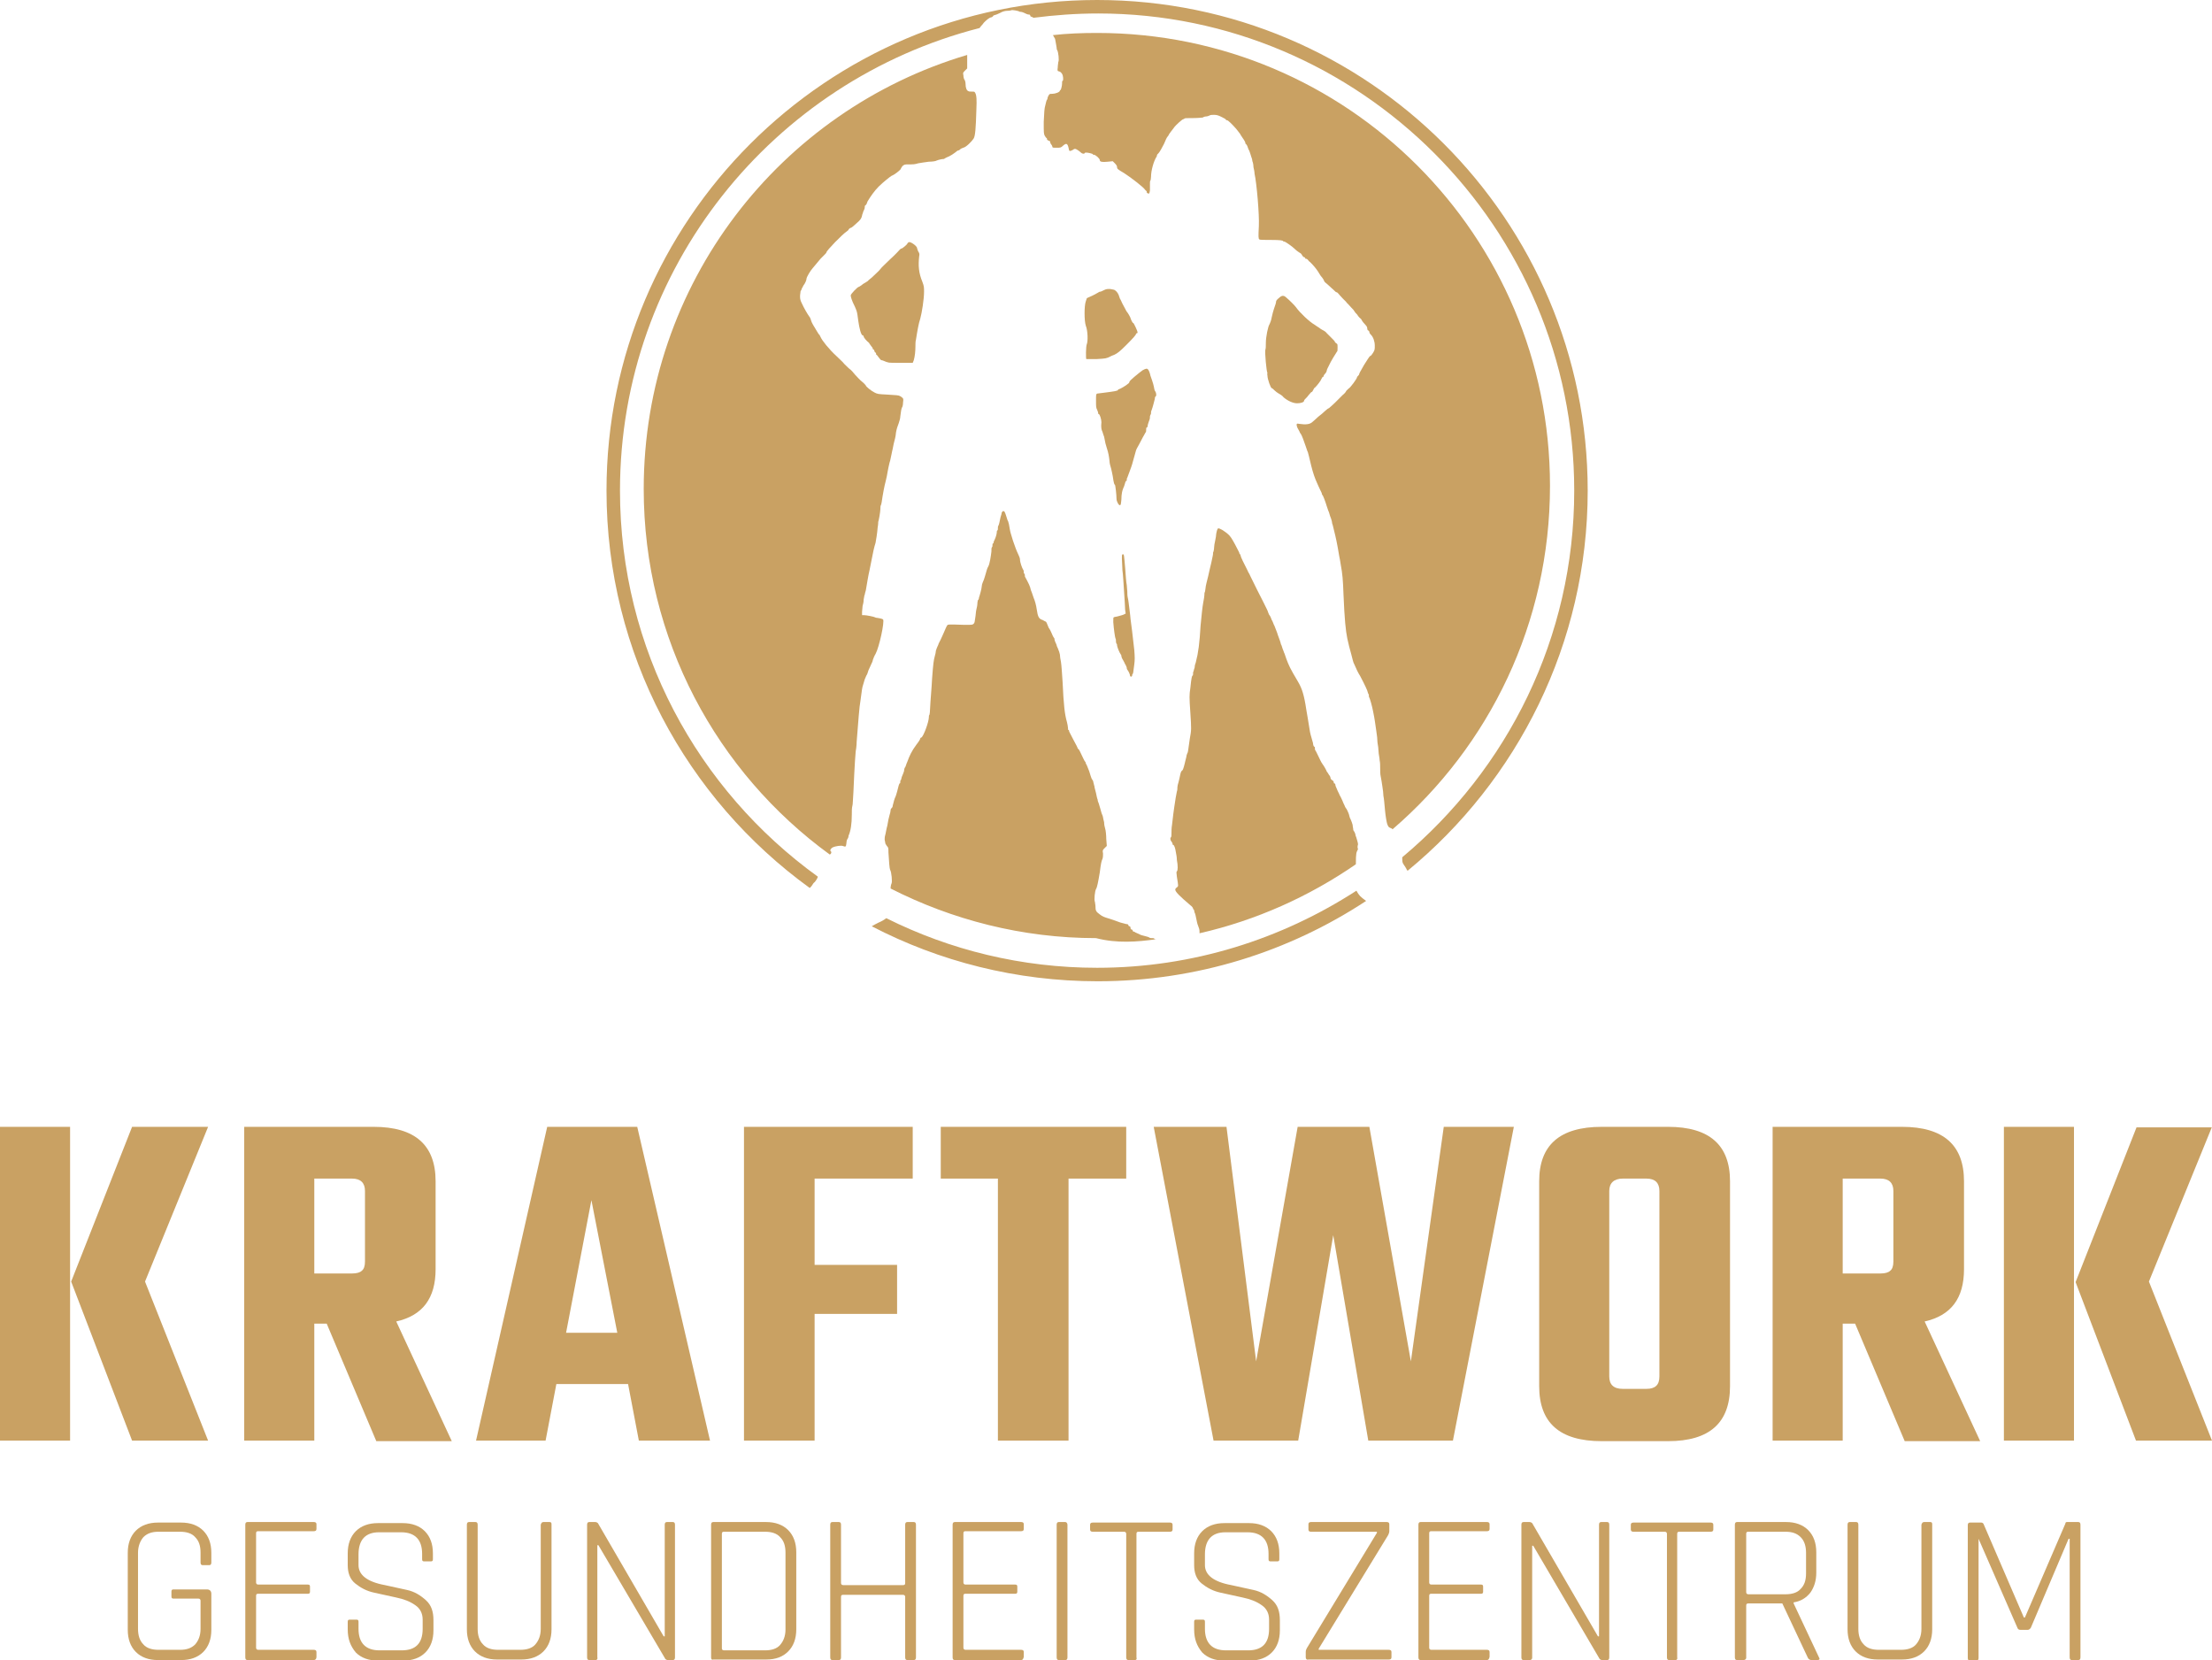
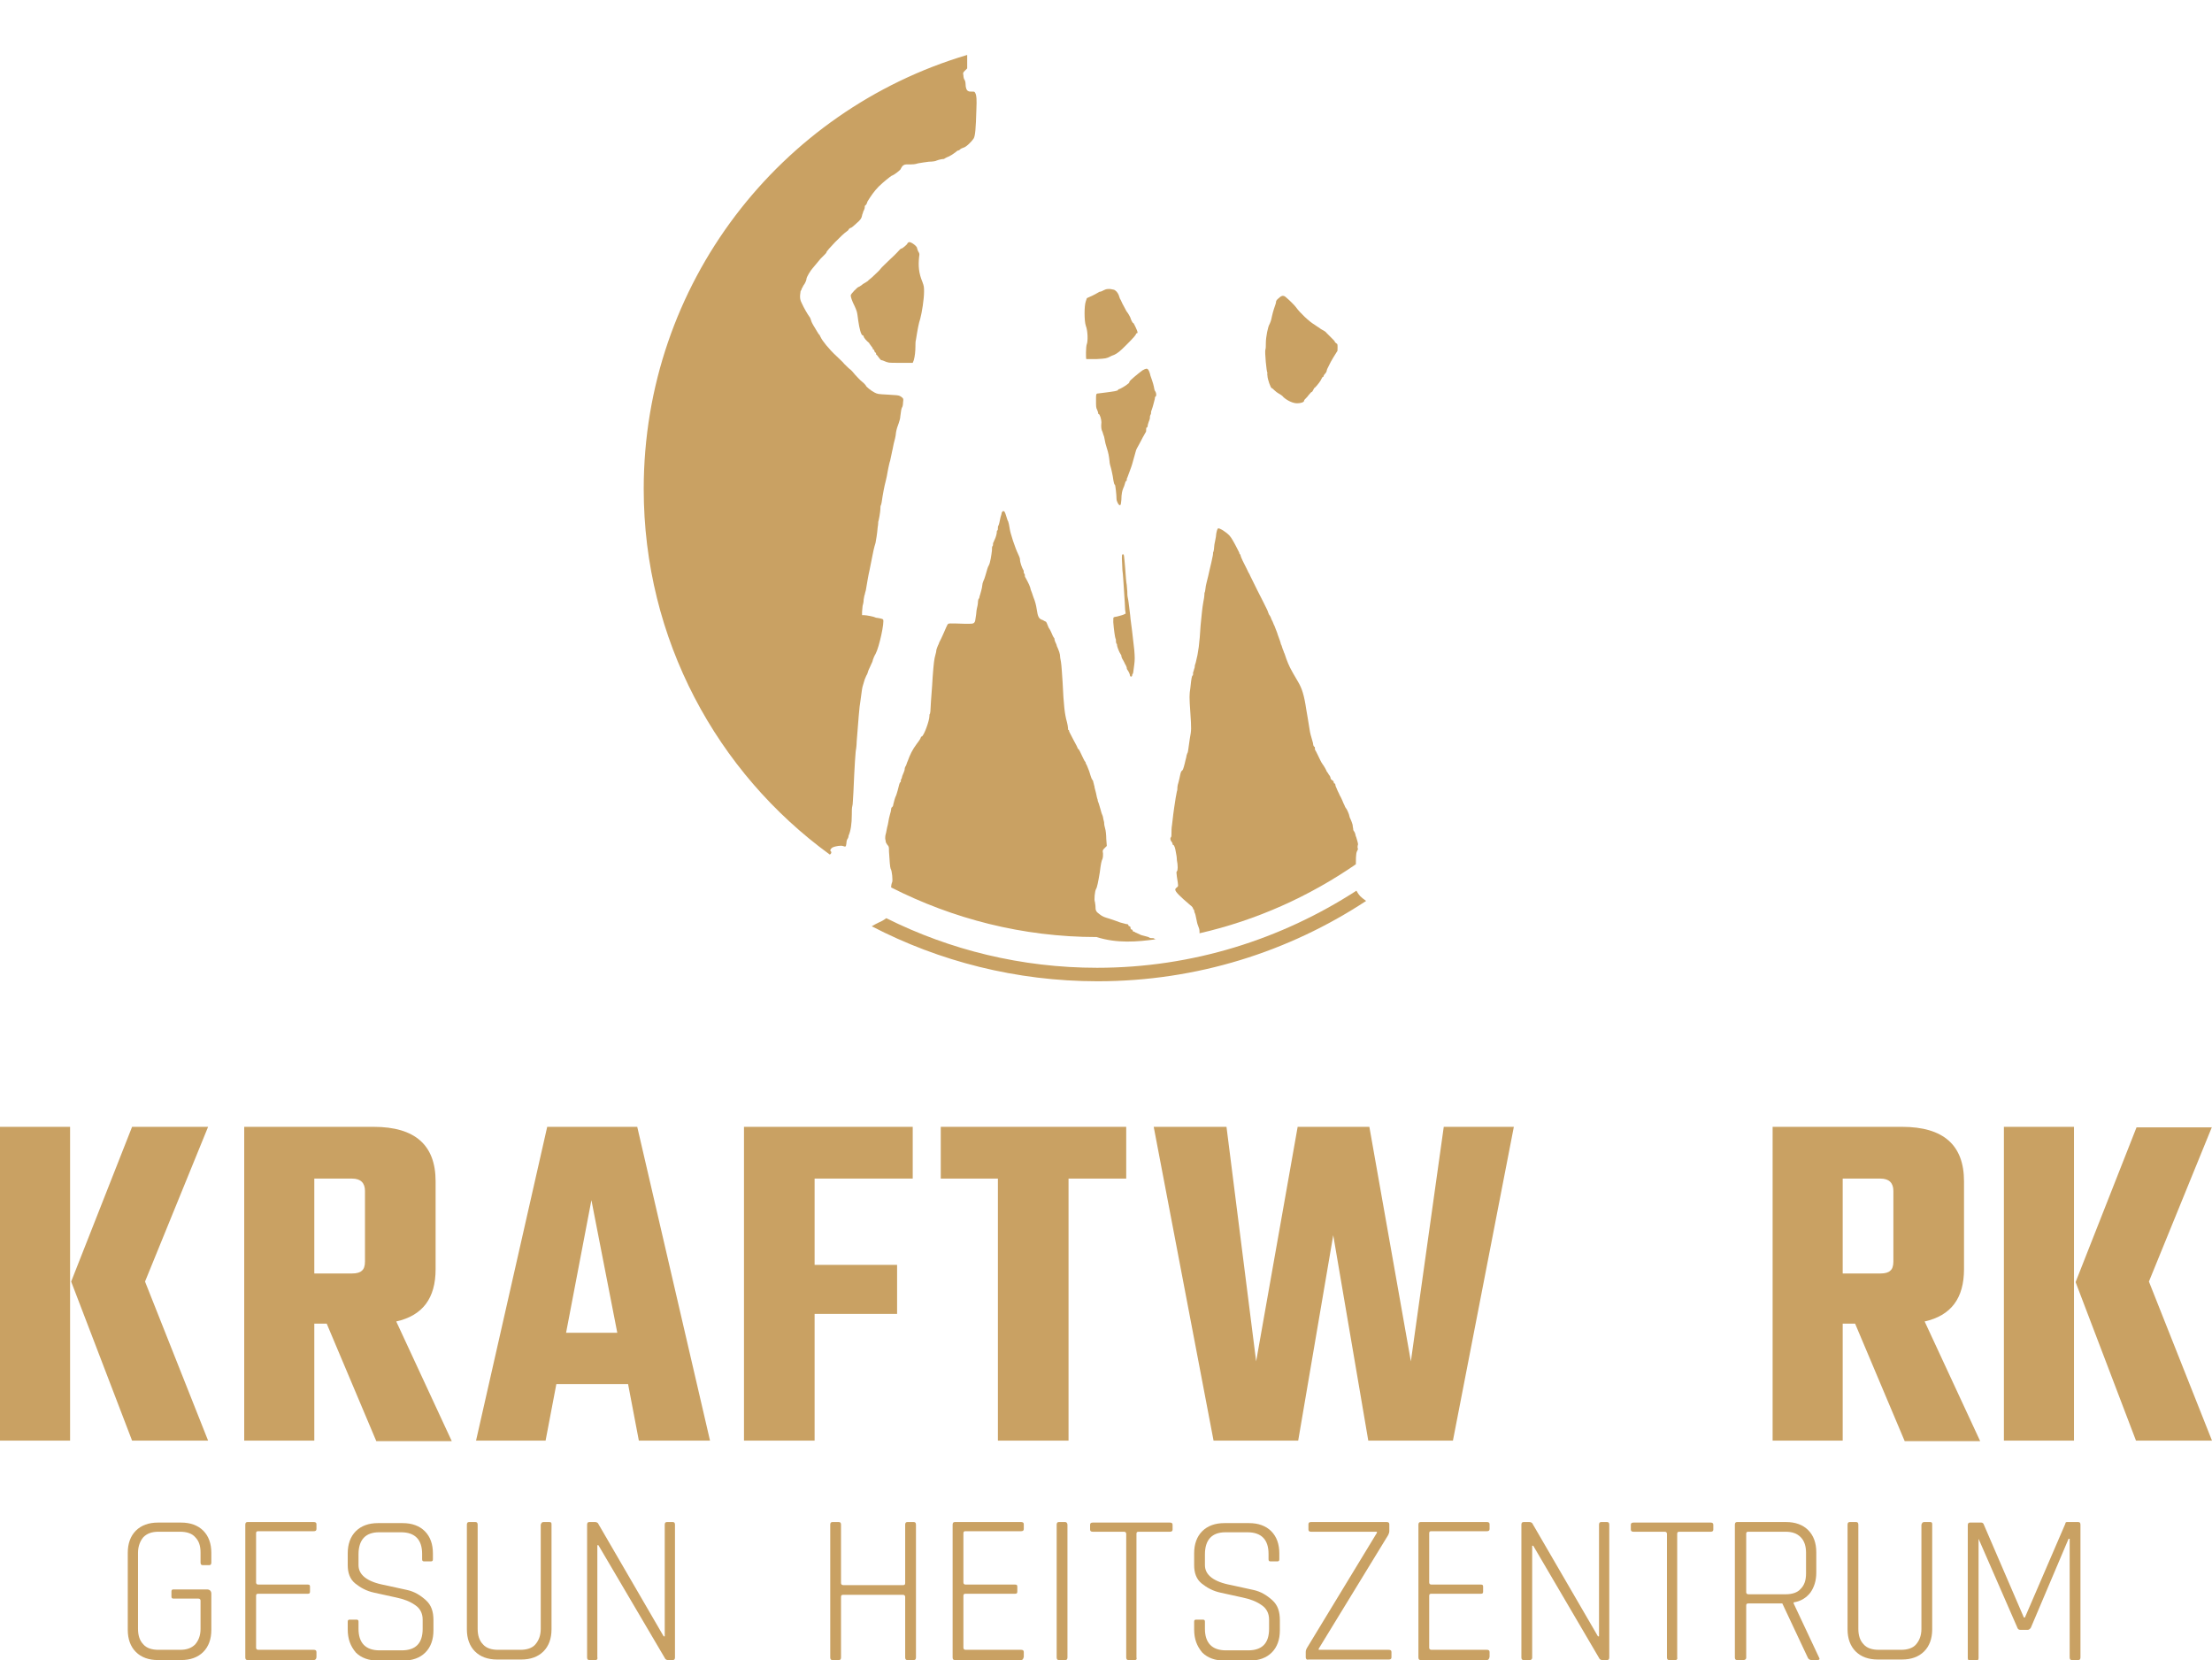
<svg xmlns="http://www.w3.org/2000/svg" version="1.1" id="Ebene_1" x="0px" y="0px" width="410.3px" height="307.9px" viewBox="0 0 410.3 307.9" style="enable-background:new 0 0 410.3 307.9;" xml:space="preserve">
  <style type="text/css">
	.st0{fill:#C9A163;}
</style>
  <g>
    <path class="st0" d="M0,267.2V209h13v58.2H0z M38.6,209l-11.7,28.7l11.7,29.5H24.5l-11.3-29.5L24.5,209H38.6z" />
    <path class="st0" d="M58.3,245.4v21.8h-13V209h24c7.7,0,11.5,3.4,11.5,10.1v16.3c0,5.4-2.4,8.6-7.3,9.7l10.3,22.2h-14l-9.2-21.8   H58.3z M58.3,218.6v17.6h7c0.9,0,1.5-0.2,1.8-0.5c0.4-0.3,0.6-0.9,0.6-1.7v-13.1c0-1.5-0.8-2.3-2.4-2.3H58.3z" />
    <path class="st0" d="M118.5,267.2l-2-10.5h-13.3l-2,10.5H88.3l13.2-58.2h16.7l13.5,58.2H118.5z M105,247.2h9.5l-4.8-24.6L105,247.2   z" />
    <path class="st0" d="M169.3,218.6h-18.2v16h15.3v9.1h-15.3v23.5H138V209h31.3V218.6z" />
    <path class="st0" d="M208.9,209v9.6h-10.7v48.6h-13.1v-48.6h-10.6V209H208.9z" />
    <path class="st0" d="M267.8,209h13l-11.3,58.2h-15.7l-6.5-38.1l-6.5,38.1h-15.7L214,209h13.5l5.5,43.5l7.7-43.5H254l7.7,43.5   L267.8,209z" />
-     <path class="st0" d="M297.1,209h12.3c7.7,0,11.5,3.4,11.5,10.1v38c0,6.8-3.8,10.2-11.5,10.2h-12.3c-7.8,0-11.6-3.4-11.6-10.2v-38   C285.5,212.4,289.3,209,297.1,209z M307.8,255.3v-34.4c0-1.5-0.8-2.3-2.4-2.3H301c-1.6,0-2.5,0.8-2.5,2.3v34.4   c0,1.5,0.8,2.3,2.5,2.3h4.4C307,257.6,307.8,256.9,307.8,255.3z" />
    <path class="st0" d="M341.8,245.4v21.8h-13V209h24c7.7,0,11.5,3.4,11.5,10.1v16.3c0,5.4-2.4,8.6-7.3,9.7l10.3,22.2h-14l-9.2-21.8   H341.8z M341.8,218.6v17.6h7c0.9,0,1.5-0.2,1.8-0.5c0.4-0.3,0.6-0.9,0.6-1.7v-13.1c0-1.5-0.8-2.3-2.4-2.3H341.8z" />
    <path class="st0" d="M371.7,267.2V209h13v58.2H371.7z M410.3,209l-11.7,28.7l11.7,29.5h-14.1L385,237.8l11.3-28.7H410.3z" />
  </g>
  <path class="st0" d="M251.6,165.2L251.6,165.2c-13.9,9-30.4,14.3-48.1,14.3c-14,0-27.3-3.3-39.1-9.2c-0.4,0.3-0.9,0.6-1.4,0.8  c-0.4,0.2-1,0.5-1.3,0.7c12.5,6.5,26.8,10.2,41.9,10.2c18.4,0,35.5-5.5,49.8-14.9C252.3,166.3,252.1,166.1,251.6,165.2z" />
-   <path class="st0" d="M196,8.9c0,0.1,0,0.3,0.1,0.4c0.2,0.3,0.4,1.9,0.2,2.2c0,0.2-0.1,0.6-0.1,1c-0.1,0.6,0,0.7,0.1,0.7  c0.4,0.1,0.5,0.2,0.7,0.5c0.2,0.3,0.3,1.2,0.1,1.3c-0.1,0-0.1,0.2-0.1,0.5c0,0.4-0.2,1.2-0.3,1.2c-0.1,0-0.1,0.1-0.1,0.1  c0,0.3-0.9,0.6-1.4,0.6c-0.5,0-0.5,0-0.7,0.3c-0.1,0.2-0.2,0.4-0.2,0.5c0,0.1,0,0.2-0.1,0.3c-0.1,0.1-0.2,0.6-0.3,1  c-0.2,0.7-0.2,1.2-0.3,3.1c0,2.1,0,2.2,0.2,2.6c0.1,0.2,0.3,0.4,0.3,0.4c0.1,0,0.1,0.1,0.1,0.2c0,0.1,0.1,0.2,0.3,0.3  c0.2,0,0.3,0.1,0.3,0.3c0,0.1,0.1,0.3,0.2,0.4c0.1,0.1,0.2,0.3,0.2,0.4c0,0.2,0.1,0.2,0.8,0.2c0.7,0,0.8,0,1.2-0.4  c0.6-0.5,0.8-0.4,1,0.4c0.1,0.5,0.1,0.6,0.3,0.6c0.1,0,0.3-0.1,0.5-0.2c0.1-0.1,0.3-0.2,0.4-0.2c0.2,0,0.8,0.4,1.1,0.7  c0.2,0.2,0.6,0.3,0.7,0.1c0-0.1,0.2-0.1,0.3-0.1c0.3,0,1.2,0.2,1.2,0.3c0,0.1,0.1,0.1,0.2,0.1c0.3,0,1.1,0.7,1.1,1  c0,0.3,0.4,0.4,1.4,0.3l1-0.1l0.4,0.4c0.3,0.3,0.4,0.5,0.4,0.7c0,0.3,0.1,0.4,1.3,1.1c1.4,0.9,3.7,2.7,3.9,3.1  c0.1,0.1,0.2,0.2,0.2,0.2c0.1,0,0.1,0.1,0.1,0.2c0,0.2,0.1,0.2,0.3,0.3c0.2,0,0.2,0,0.3-0.6c0-0.4,0-0.9,0-1.2c0-0.3,0-0.6,0.1-0.6  c0,0,0.1-0.4,0.1-0.7c0-1.2,0.5-2.9,1-3.7c0.1-0.1,0.1-0.3,0.1-0.3c0-0.1,0.1-0.2,0.3-0.4c0.2-0.2,0.7-1.1,1-1.7  c0.3-0.7,0.5-1.2,0.7-1.4c0.1-0.1,0.2-0.3,0.2-0.3c0-0.1,0.2-0.3,0.4-0.6c0.2-0.3,0.5-0.6,0.6-0.8c0.3-0.4,1.5-1.5,1.7-1.5  c0.1,0,0.2-0.1,0.2-0.1c0-0.1,0.5-0.1,1.6-0.1c1,0,1.7-0.1,1.8-0.1c0.1-0.1,0.4-0.2,0.6-0.2c0.2,0,0.5-0.1,0.7-0.2  c0.1-0.1,0.5-0.1,0.8-0.1c0.5,0,0.8,0.1,1.4,0.4c0.4,0.2,0.8,0.4,0.8,0.5c0,0.1,0.1,0.1,0.2,0.1c0.2,0,1,0.8,1.7,1.6  c0.4,0.5,0.7,0.9,0.7,0.9c0,0,0.2,0.4,0.5,0.8c0.3,0.4,0.5,0.8,0.5,0.9c0,0.1,0,0.2,0.1,0.2c0,0,0.2,0.2,0.3,0.5  c0.1,0.3,0.2,0.6,0.3,0.7c0.1,0.3,0.3,0.8,0.4,1.2c0.1,0.2,0.2,0.6,0.2,0.8c0.1,0.2,0.2,0.7,0.2,1.1c0.1,0.4,0.2,0.9,0.2,1.2  c0.4,1.8,0.9,7.6,0.8,9.7c-0.1,2-0.1,2.4,0.1,2.5c0.1,0.1,0.8,0.1,2.2,0.1c1.7,0,2.1,0.1,2.2,0.2c0,0.1,0.1,0.1,0.2,0.1  c0.2,0,1.5,0.9,2.1,1.5c0.3,0.3,0.7,0.5,0.8,0.6c0.1,0,0.3,0.2,0.4,0.4c0.1,0.2,0.3,0.4,0.4,0.4c0.1,0,0.2,0.1,0.2,0.2  c0,0.1,0.1,0.1,0.2,0.1c0.1,0,0.2,0.1,0.3,0.2c0.1,0.1,0.2,0.3,0.4,0.4c0.7,0.7,1.1,1.2,1.5,1.8c0.2,0.3,0.4,0.7,0.5,0.8  c0.3,0.3,0.6,0.8,0.6,0.9c0,0.1,0.3,0.4,0.7,0.7c0.4,0.4,0.9,0.8,1.1,1c0.2,0.2,0.4,0.4,0.5,0.4c0.1,0,0.2,0.1,0.3,0.2  c0.1,0.1,0.4,0.5,0.8,0.9c0.4,0.4,0.7,0.7,0.7,0.7c0,0.1,0.3,0.3,0.9,1c0.2,0.2,0.5,0.5,0.6,0.7c0.1,0.2,0.3,0.4,0.4,0.5  c0.1,0.1,0.2,0.2,0.3,0.4c0.1,0.1,0.3,0.4,0.5,0.5c0.1,0.1,0.2,0.3,0.2,0.3c0,0.1,0.5,0.7,0.8,1c0.1,0.1,0.2,0.3,0.2,0.5  c0,0.2,0.1,0.4,0.2,0.4c0.1,0,0.2,0.2,0.2,0.3c0,0.2,0.2,0.4,0.3,0.5c0.4,0.4,0.7,1.2,0.7,2c0,0.7,0,0.8-0.3,1.3  c-0.2,0.3-0.4,0.6-0.5,0.6c-0.1,0-0.3,0.3-0.5,0.6c-0.2,0.3-0.5,0.8-0.7,1.1c-0.7,1.2-0.9,1.6-0.9,1.7c0,0.1-0.1,0.2-0.2,0.3  c-0.1,0.1-0.2,0.2-0.2,0.3c0,0.2-1.2,1.9-1.6,2.1c-0.2,0.2-0.4,0.4-0.4,0.4c0,0.1-0.3,0.5-0.7,0.8c-0.4,0.4-1.1,1.1-1.5,1.5  c-0.4,0.4-0.9,0.8-1,0.9c-0.1,0-0.5,0.3-0.7,0.5c-0.3,0.3-0.9,0.8-1.3,1.1c-0.4,0.4-0.9,0.8-1,0.9c-0.5,0.5-1.2,0.6-2.6,0.4  c-0.3-0.1-0.4,0-0.4,0.2c0,0.1,0.1,0.5,0.3,0.8c0.2,0.3,0.3,0.6,0.3,0.6c0,0,0.1,0.2,0.2,0.3c0.2,0.3,0.6,1.4,0.9,2.3  c0.1,0.2,0.2,0.7,0.4,1.1c0.1,0.4,0.3,1.1,0.4,1.6c0.3,1.3,0.6,2.4,1,3.4c0.1,0.2,0.2,0.5,0.3,0.7c0.1,0.2,0.3,0.7,0.5,1.1  c0.2,0.4,0.4,0.8,0.4,0.9c0,0.1,0,0.2,0.1,0.2c0.1,0.1,0.5,1.1,0.8,2.1c0.1,0.2,0.2,0.7,0.4,1.1c0.1,0.4,0.3,1,0.4,1.2  c0.1,0.3,0.2,0.7,0.2,0.9c0.1,0.2,0.2,0.7,0.3,1.1c0.4,1.6,0.6,2.5,1,4.9c0.1,0.4,0.2,1.1,0.3,1.7c0.3,1.6,0.4,2.7,0.5,5.5  c0.2,4.7,0.4,6.6,0.7,8.1c0.3,1.3,0.4,1.8,0.7,2.8c0.3,1.1,0.4,1.7,0.6,2c0.3,0.7,0.7,1.6,1.1,2.2c0.8,1.5,1.4,2.8,1.4,3  c0,0.1,0.1,0.2,0.1,0.3c0.1,0,0.1,0.2,0.1,0.3c0,0.1,0,0.3,0.1,0.4c0.1,0.2,0.5,1.5,0.7,2.6c0.3,1.4,0.4,2.4,0.6,3.7  c0.1,0.6,0.2,1.5,0.2,2c0.1,0.5,0.2,1.3,0.2,1.7c0,0.4,0.2,1.2,0.2,1.6c0.1,0.4,0.1,1.1,0.1,1.5c0,0.4,0,1.1,0.1,1.5  c0.1,0.4,0.2,1.2,0.3,1.8c0.1,0.6,0.2,1.4,0.2,1.8c0.1,0.4,0.2,1.6,0.3,2.7c0.1,1.1,0.3,2.2,0.4,2.5c0.2,0.5,0.2,0.6,0.7,0.8  c0.1,0,0.2,0.1,0.3,0.2c17.9-15.4,29.2-38.2,29.2-63.7c0-46.4-37.6-84-84-84c-2.8,0-5.5,0.1-8.2,0.4c0.1,0.2,0.3,0.5,0.4,0.7  C195.9,8.4,196,8.7,196,8.9z" />
  <path class="st0" d="M251.9,156.6c0-0.2-0.2-0.9-0.3-1.2c0-0.1-0.2-0.4-0.2-0.7c-0.1-0.3-0.2-0.5-0.3-0.6c-0.1-0.1-0.1-0.3-0.1-0.4  c0-0.1-0.1-0.4-0.1-0.7c-0.1-0.4-0.2-0.6-0.4-1.1c-0.1-0.1-0.2-0.5-0.3-0.9c-0.1-0.3-0.3-0.7-0.4-0.9c-0.1-0.1-0.3-0.4-0.4-0.7  c-0.1-0.2-0.3-0.6-0.4-0.9c-0.1-0.2-0.3-0.7-0.5-1c-0.1-0.3-0.4-0.8-0.5-1.1c-0.1-0.3-0.3-0.6-0.3-0.8c0-0.2-0.1-0.3-0.2-0.3  c-0.1,0-0.1-0.1-0.1-0.2c0-0.1-0.1-0.3-0.3-0.4c-0.2-0.1-0.3-0.3-0.3-0.4c0-0.1-0.1-0.4-0.3-0.6c-0.1-0.2-0.3-0.5-0.4-0.6  c-0.1-0.3-0.5-1-0.8-1.4c-0.1-0.1-0.3-0.5-0.4-0.7c-0.4-0.8-0.8-1.7-0.9-1.8c-0.1-0.1-0.1-0.3-0.1-0.4c0-0.1,0-0.3-0.1-0.3  c-0.1,0-0.1-0.1-0.2-0.3c0-0.2-0.1-0.6-0.2-0.9c-0.2-0.7-0.4-1.3-0.5-2.1c-0.2-1.4-0.5-2.9-0.6-3.6c-0.4-2.7-0.8-3.9-1.5-5.1  c-1.6-2.7-1.7-3-2.2-4.3c-0.2-0.5-0.3-1-0.4-1.1c0-0.1-0.2-0.5-0.3-0.8c-0.1-0.3-0.2-0.7-0.3-0.8c0-0.1-0.1-0.4-0.2-0.7  c-0.1-0.3-0.3-0.8-0.4-1.1c-0.1-0.4-0.3-0.8-0.4-1.1c-0.1-0.2-0.2-0.6-0.3-0.7c-0.1-0.2-0.2-0.6-0.4-0.9c-0.1-0.3-0.3-0.8-0.5-1  c-0.1-0.2-0.2-0.5-0.2-0.5c0-0.1-0.3-0.7-0.9-1.9c-0.8-1.5-1.3-2.6-2.4-4.8c-0.1-0.3-0.4-0.7-0.5-1c-0.3-0.6-0.5-1-0.9-1.8  c-0.1-0.3-0.3-0.6-0.3-0.7c0-0.1-0.1-0.2-0.1-0.3c0-0.1,0-0.2-0.1-0.2c-0.1,0-0.1-0.1-0.1-0.2c0-0.1-0.4-0.8-0.8-1.6  c-0.6-1.1-0.9-1.6-1.4-2c-0.6-0.5-1.4-1-1.7-1c-0.2,0-0.3,0.5-0.4,1c0,0.3-0.1,0.8-0.2,1.3c-0.1,0.4-0.2,1-0.2,1.3  c0,0.3-0.1,0.6-0.1,0.7c-0.1,0.1-0.1,0.3-0.1,0.5c0,0.2-0.2,0.9-0.3,1.5c-0.2,0.7-0.3,1.4-0.4,1.7c-0.1,0.5-0.2,0.9-0.5,2.1  c-0.1,0.4-0.2,0.9-0.2,1.1c0,0.2-0.1,0.5-0.1,0.6c-0.1,0.1-0.1,0.4-0.1,0.6c0,0.2-0.1,0.8-0.2,1.3c-0.2,1.1-0.3,2.3-0.5,4.3  c-0.2,3.3-0.4,5-0.9,6.9c-0.1,0.2-0.2,0.6-0.2,0.9c-0.1,0.3-0.2,0.6-0.2,0.7c-0.1,0.1-0.1,0.3-0.1,0.5c0,0.1,0,0.3-0.1,0.3  c-0.1,0.1-0.2,0.3-0.4,2.3c-0.2,1.3-0.2,1.7,0,4.6c0.2,3,0.2,3.2-0.1,4.8c-0.3,2-0.3,2.3-0.4,2.6c-0.1,0.1-0.1,0.3-0.2,0.5  c0,0.1-0.1,0.6-0.2,0.9c-0.1,0.4-0.2,0.9-0.3,1.2c-0.1,0.4-0.2,0.6-0.3,0.7c-0.2,0.1-0.3,0.4-0.4,0.9c-0.1,0.4-0.2,1-0.3,1.3  c-0.1,0.3-0.2,0.7-0.2,0.9c0,0.2,0,0.6-0.1,0.8c-0.1,0.4-0.3,1.6-0.5,3c-0.1,0.6-0.2,1.5-0.4,3.2c-0.1,0.5-0.1,1.2-0.1,1.5  c0,0.4,0,0.7-0.1,0.8c-0.2,0.1-0.1,0.6,0.1,0.8c0.1,0.1,0.2,0.3,0.2,0.4c0,0.1,0,0.2,0.1,0.2c0.2,0,0.4,0.6,0.5,1.3  c0.1,0.4,0.2,1.1,0.2,1.5c0.2,1,0.2,2,0,2.1c-0.1,0.1-0.1,0.3,0,1c0.3,1.9,0.3,1.7,0,2c-0.2,0.1-0.3,0.3-0.3,0.4  c0,0.4,0.8,1.2,2.8,2.9c0.3,0.2,0.5,0.5,0.5,0.6c0,0.1,0.1,0.2,0.1,0.2c0.1,0,0.1,0.1,0.1,0.2c0,0.1,0.1,0.3,0.1,0.4  c0.1,0.1,0.2,0.6,0.3,1.1c0.1,0.5,0.2,1,0.3,1.2c0.2,0.6,0.3,0.7,0.3,1.2c0,0.1,0,0.2,0,0.3c10.5-2.4,20.3-6.8,29-12.8  c0-2.2,0.1-2.2,0.4-2.8C251.7,157,251.9,156.7,251.9,156.6z" />
  <path class="st0" d="M169.5,66.8c0.2-0.7,0.3-1.7,0.3-2.5c0-0.4,0-1,0.1-1.3c0.3-1.9,0.5-3,0.8-3.9c0.3-1.1,0.7-3.6,0.7-5  c0-0.8,0-1-0.3-1.8c-0.7-1.7-0.8-3-0.6-4.8c0.1-0.4,0-0.6-0.2-0.9c-0.1-0.3-0.2-0.5-0.2-0.6c0-0.2-0.4-0.6-0.9-0.9  c-0.2-0.1-0.4-0.2-0.5-0.2c-0.2,0-0.4,0.2-0.4,0.3c0,0.1-0.9,0.9-1.1,0.9c-0.1,0-0.2,0.1-0.3,0.2c-0.1,0.1-0.8,0.9-1.7,1.7  c-0.8,0.8-1.7,1.6-1.9,1.9c-0.2,0.3-0.8,0.8-1.3,1.3c-0.5,0.5-1,0.8-1,0.9c-0.1,0.1-0.8,0.5-0.8,0.5c0,0-0.2,0.1-0.4,0.3  c-0.2,0.1-0.4,0.3-0.5,0.3c-0.2,0-1.5,1.3-1.5,1.6c0,0.3,0.3,1.1,0.4,1.3c0.1,0.2,0.5,1,0.7,1.6c0.1,0.3,0.2,1,0.3,1.8  c0.2,1.4,0.5,2.6,0.8,2.7c0.1,0,0.2,0.1,0.2,0.2c0,0.2,0.5,0.8,1,1.2c0.1,0.1,0.1,0.2,0.1,0.2c0,0,0.2,0.2,0.3,0.4  c0.2,0.2,0.3,0.4,0.3,0.5c0,0.1,0,0.1,0.1,0.1c0.1,0,0.1,0.1,0.2,0.3c0,0.1,0.1,0.3,0.2,0.3c0.1,0,0.1,0.1,0.1,0.2  c0,0.1,0,0.2,0.1,0.2c0,0,0.2,0.2,0.4,0.5c0.2,0.3,0.4,0.5,0.5,0.5c0.1,0,0.4,0.1,0.6,0.2c0.2,0.1,0.5,0.2,0.6,0.2  c0.1,0.1,1.2,0.1,2.4,0.1l2.2,0L169.5,66.8z" />
  <path class="st0" d="M235.1,69.7c0,0.6,0.6,2.3,0.8,2.3c0.1,0,0.3,0.2,0.5,0.4c0.2,0.2,0.6,0.5,0.8,0.6c0.2,0.1,0.7,0.4,0.9,0.7  c0.7,0.6,1.7,1.1,2.5,1.1c0.7,0,1.3-0.2,1.3-0.5c0-0.1,0.1-0.2,0.3-0.4c0.1-0.1,0.4-0.4,0.6-0.7c0.2-0.2,0.4-0.5,0.5-0.5  c0.1,0,0.2-0.2,0.3-0.4c0.1-0.2,0.2-0.4,0.3-0.4c0.5-0.5,1.1-1.3,1.2-1.6c0.1-0.2,0.2-0.4,0.3-0.4c0.1,0,0.1-0.1,0.1-0.1  c0-0.1,0.1-0.3,0.3-0.5c0.2-0.2,0.3-0.5,0.3-0.6c0-0.1,0.1-0.3,0.2-0.5c0.1-0.2,0.2-0.4,0.3-0.6c0.1-0.3,1.3-2.3,1.4-2.4  c0.1,0,0.1-0.4,0.1-0.7c0-0.6,0-0.7-0.2-0.8c-0.1-0.1-0.3-0.2-0.3-0.3c0-0.1-0.2-0.3-0.5-0.6c-0.3-0.3-0.7-0.7-1-1  c-0.2-0.3-0.6-0.5-0.8-0.6c-0.2-0.1-0.5-0.3-0.6-0.4c-0.2-0.1-0.6-0.4-0.9-0.6c-0.9-0.5-2.7-2.2-3.4-3.2c-0.2-0.3-1.3-1.4-1.8-1.8  c-0.5-0.5-0.9-0.4-1.4,0.1c-0.3,0.2-0.5,0.5-0.5,0.6c0,0.2-0.1,0.6-0.4,1.4c-0.1,0.3-0.3,1-0.4,1.5c-0.1,0.6-0.3,1.1-0.4,1.3  c-0.3,0.4-0.7,2.4-0.7,3.5c0,0.5,0,1.1-0.1,1.3c-0.1,0.5,0.2,4,0.4,4.3C235,69.3,235.1,69.5,235.1,69.7z" />
  <path class="st0" d="M209.7,114.8c0-0.2-0.1-1-0.2-1.8c-0.1-0.8-0.2-1.7-0.3-2.1c-0.1-0.4-0.1-0.9-0.1-1.2c0-0.3-0.1-0.8-0.1-1.2  c-0.1-0.4-0.2-1.8-0.3-3.2c-0.2-2.3-0.2-2.5-0.4-2.5c-0.2,0-0.2,0.1-0.2,0.9c0,0.5,0.1,1.5,0.1,2.1c0.1,0.6,0.2,2.4,0.3,3.9  c0.1,1.5,0.2,3,0.2,3.4l0.1,0.7l-0.4,0.2c-0.2,0.1-0.7,0.2-1,0.3c-0.3,0.1-0.7,0.1-0.8,0.2c-0.1,0-0.1,0.2-0.1,0.9  c0.1,1.3,0.3,2.7,0.4,3c0.1,0.1,0.1,0.4,0.1,0.6c0,0.2,0.1,0.4,0.1,0.4c0.1,0,0.1,0.2,0.1,0.3c0,0.2,0.4,1.3,0.7,1.7  c0.1,0.1,0.1,0.2,0.1,0.3c0,0.1,0.1,0.4,0.3,0.7c0.2,0.3,0.3,0.6,0.4,0.8c0.1,0.1,0.2,0.3,0.2,0.4c0.1,0.1,0.1,0.3,0.1,0.3  s0,0.2,0.1,0.3c0.3,0.4,0.5,0.9,0.5,1.1c0,0.1,0.1,0.2,0.2,0.2c0.1,0,0.2-0.1,0.2-0.2c0-0.1,0-0.2,0.1-0.3c0.1-0.1,0.1-0.3,0.3-1.8  c0.1-0.8,0.1-1.3,0-2.6C210.1,117.9,209.8,115.4,209.7,114.8z" />
  <path class="st0" d="M209.5,70.8c0,0.1-0.1,0.3-0.3,0.4c-0.3,0.3-1.5,1-1.7,1c-0.1,0-0.1,0-0.1,0.1c0,0.2-0.8,0.3-2.3,0.5  c-0.8,0.1-1.5,0.2-1.6,0.2c-0.2,0.1-0.2,0.2-0.2,1.3c0,1.1,0,1.3,0.2,1.7c0.1,0.2,0.2,0.5,0.2,0.6c0,0.1,0,0.2,0.1,0.2  c0.2,0,0.5,1,0.5,1.5c-0.1,1,0,1.4,0.2,1.8c0.1,0.3,0.2,0.7,0.3,0.9c0.2,1.1,0.3,1.5,0.5,2.1c0.3,0.9,0.4,1.5,0.5,2.4  c0,0.4,0.2,1.1,0.3,1.4c0.1,0.3,0.2,1,0.3,1.4c0.2,1.4,0.3,1.6,0.4,1.6c0.1,0.1,0.3,1.9,0.3,2.6c0,0.5,0.4,1.2,0.6,1.2  c0.2,0,0.2-0.1,0.3-1c0-1.1,0.2-1.8,0.3-2c0-0.1,0.2-0.4,0.3-0.8c0.1-0.4,0.2-0.7,0.3-0.7c0.1,0,0.1-0.1,0.1-0.2  c0-0.1,0-0.3,0.1-0.4c0.1-0.3,0.8-2.1,0.9-2.5c0.1-0.4,0.6-2.2,0.7-2.5c0-0.1,0.3-0.7,0.6-1.2c0.3-0.5,0.6-1.2,0.8-1.5  c0.2-0.3,0.3-0.6,0.4-0.7c0.1-0.1,0.1-0.3,0.1-0.5c0-0.2,0-0.4,0.1-0.4c0.1,0,0.2-0.2,0.2-0.5c0.1-0.3,0.2-0.7,0.3-0.9  c0.1-0.2,0.1-0.5,0.1-0.6c0-0.2,0.1-0.3,0.1-0.4c0.1,0,0.1-0.2,0.1-0.3c0-0.1,0-0.3,0.1-0.5c0.2-0.5,0.5-1.7,0.6-2.1  c0-0.3,0.1-0.5,0.2-0.5c0.1-0.1,0.1-0.6-0.1-0.9c-0.1-0.1-0.2-0.4-0.2-0.5c0-0.1-0.1-0.5-0.2-0.9c-0.1-0.3-0.3-1-0.5-1.5  c-0.1-0.5-0.3-1-0.4-1.1c-0.2-0.3-0.4-0.3-1.1,0.1C211.1,69.3,209.5,70.6,209.5,70.8z" />
  <path class="st0" d="M154.1,157.9c-0.2-0.2,0-0.5,0.3-0.7c0.6-0.3,1.6-0.4,1.9-0.3c0.6,0.2,0.6,0.2,0.7-0.5c0-0.3,0.1-0.7,0.2-0.8  c0.1-0.1,0.2-0.4,0.2-0.6c0.4-0.9,0.6-2.2,0.6-3.9c0-0.6,0-1.3,0.1-1.6c0.1-0.2,0.1-1.4,0.2-2.6c0.2-4.8,0.4-7.8,0.5-8  c0-0.1,0.1-0.7,0.1-1.3c0.3-3.8,0.5-6.6,0.7-7.6c0.3-2.2,0.3-2.4,0.5-3c0.1-0.3,0.2-0.7,0.3-1c0.1-0.2,0.2-0.5,0.3-0.7  c0.1-0.1,0.3-0.6,0.4-1c0.2-0.4,0.4-0.9,0.5-1.1c0.1-0.2,0.3-0.6,0.3-0.8c0.1-0.3,0.3-0.8,0.5-1.1c0.7-1.3,1.7-6,1.4-6.4  c-0.1-0.1-0.4-0.2-1.1-0.3c-0.2,0-0.4-0.1-0.4-0.1c-0.1-0.1-1.6-0.4-2-0.4l-0.4,0l0-0.6c0-0.3,0.1-0.8,0.1-1.1  c0.1-0.3,0.2-0.8,0.2-1.2c0.1-0.4,0.1-0.8,0.2-0.9c0-0.1,0.1-0.5,0.2-0.8c0.3-1.7,0.4-2.5,0.7-3.8c0.2-0.9,0.3-1.6,0.5-2.5  c0.1-0.5,0.3-1.6,0.6-2.5c0.1-0.5,0.3-1.7,0.4-2.9c0.1-0.5,0.1-1,0.1-1c0.1-0.2,0.4-1.9,0.4-2.4c0-0.2,0-0.6,0.1-0.7  c0.1-0.2,0.2-0.9,0.3-1.6c0.1-0.7,0.3-1.6,0.4-2.1c0.1-0.4,0.3-1.2,0.4-1.7c0.1-0.5,0.2-1.2,0.3-1.6c0.1-0.4,0.2-1,0.3-1.2  c0.3-1.3,0.3-1.5,0.4-1.9c0.1-0.3,0.2-1.1,0.4-1.8c0.2-0.7,0.3-1.4,0.3-1.6c0.1-0.6,0.3-1.2,0.5-1.7c0.1-0.3,0.3-0.9,0.3-1.3  c0.1-0.9,0.2-1.4,0.3-1.6c0.1-0.1,0.2-0.5,0.2-0.9c0.1-0.8,0.1-0.8-0.5-1.2c-0.3-0.2-0.7-0.2-2.3-0.3c-1.9-0.1-1.9-0.1-2.5-0.4  c-0.6-0.3-1.6-1.1-1.6-1.3c0,0-0.3-0.4-0.7-0.7c-0.4-0.3-1-1-1.3-1.3c-0.3-0.4-0.7-0.8-0.8-0.9c-0.3-0.2-0.7-0.6-1.2-1.1  c-0.2-0.3-0.9-0.9-1.5-1.5c-1.3-1.2-2.6-2.8-2.9-3.5c-0.1-0.2-0.2-0.4-0.2-0.4c-0.1,0-0.3-0.4-0.5-0.7c-0.2-0.4-0.5-0.8-0.6-1  c-0.1-0.2-0.3-0.5-0.4-0.8c-0.1-0.3-0.2-0.7-0.4-0.9c-0.3-0.4-1-1.6-1.4-2.5c-0.2-0.4-0.3-0.7-0.3-1.2c0-0.4,0.1-0.8,0.1-1  c0.1-0.1,0.2-0.3,0.2-0.4c0-0.1,0.2-0.3,0.3-0.6c0.4-0.5,0.6-1.1,0.6-1.3c0-0.3,0.8-1.6,1.1-1.9c0.1-0.1,1-1.2,1.5-1.8  c0.1-0.1,0.3-0.3,0.6-0.6c0.3-0.3,0.5-0.5,0.5-0.6c0-0.3,3-3.4,3.8-3.9c0.1-0.1,0.3-0.2,0.3-0.3c0-0.1,0.2-0.2,0.3-0.3  c0.1,0,0.3-0.1,0.4-0.2c0.1-0.1,0.5-0.4,0.8-0.7c0.7-0.6,0.9-0.9,1-1.4c0-0.2,0.2-0.5,0.2-0.7c0.3-0.6,0.3-0.7,0.3-0.9  c0-0.1,0-0.2,0.1-0.3c0.1,0,0.3-0.3,0.4-0.7c0.6-1,1.3-2,2.1-2.8c0.8-0.8,2.2-1.9,2.4-2c0.4-0.1,1.7-1.1,1.7-1.3  c0-0.1,0.2-0.3,0.3-0.5c0.4-0.3,0.4-0.3,1.2-0.3c0.7,0,1.1,0,1.7-0.2c0.5-0.1,1.3-0.2,2-0.3c0.6,0,1.3-0.1,1.4-0.2  c0.5-0.2,1.1-0.3,1.3-0.3c0.1,0,0.2,0,0.2-0.1c0,0,0.2-0.1,0.4-0.2c0.6-0.2,1.3-0.7,1.7-1c0.2-0.2,0.4-0.3,0.5-0.3  c0.1,0,0.2-0.1,0.3-0.2c0.1-0.1,0.3-0.2,0.6-0.3c0.5-0.1,1.5-1.1,1.9-1.7c0.3-0.5,0.4-1.9,0.5-5.2c0.1-2.3,0-2.6-0.1-3  c-0.2-0.5-0.2-0.5-0.7-0.5c-0.3,0-0.6,0-0.7-0.1c-0.3-0.1-0.5-0.6-0.5-1.3c0-0.3-0.1-0.7-0.2-0.8c-0.1-0.1-0.2-0.5-0.2-0.8  c-0.1-0.5-0.1-0.5,0.3-0.9l0.4-0.4l0-2.3l0-0.2c-34.7,10.3-60,42.4-60,80.5c0,27.9,13.6,52.6,34.5,67.8  C154.2,158.4,154.3,158,154.1,157.9z" />
  <path class="st0" d="M201.6,63.8c-0.2,0.4-0.2,2.8-0.1,2.8c0.1,0,0.9,0,1.9,0c1.7-0.1,1.8-0.1,2.6-0.5c0.1-0.1,0.5-0.2,0.7-0.3  c0.6-0.3,1-0.6,2.2-1.8c1.5-1.5,1.7-1.8,1.8-2c0-0.1,0.1-0.2,0.2-0.2c0.1,0,0.1-0.1,0.1-0.2c0-0.2-0.7-1.7-0.8-1.7  c-0.1,0.1-0.5-0.8-0.5-0.9c0-0.1-0.5-1-0.7-1.2c-0.1-0.1-0.3-0.6-0.6-1.1c-0.3-0.5-0.5-1.1-0.6-1.2c-0.1-0.1-0.1-0.3-0.2-0.5  c-0.1-0.4-0.4-0.9-0.7-1.1c-0.2-0.2-0.5-0.2-1-0.3c-0.5,0-0.7,0-1.1,0.2c-0.2,0.1-0.6,0.3-0.7,0.3c-0.2,0-0.3,0.1-0.3,0.1  c0,0-0.5,0.3-1.1,0.6l-1.1,0.5l-0.2,0.6c-0.3,0.8-0.3,3.6,0,4.5C201.8,61.4,201.8,63.3,201.6,63.8z" />
-   <path class="st0" d="M214.5,174.2c-0.2,0-0.4,0-0.4-0.1c0-0.1-0.2-0.1-0.4-0.1c-0.2,0-0.4,0-0.5-0.1c-0.1-0.1-0.5-0.2-0.9-0.3  c-0.4-0.1-0.8-0.2-0.9-0.3c-0.7-0.3-0.9-0.4-0.9-0.4c0-0.1-0.1-0.1-0.2-0.1c-0.1,0-0.2-0.1-0.2-0.2c0-0.1-0.1-0.2-0.2-0.2  c-0.1,0-0.2-0.1-0.2-0.3c0-0.2-0.1-0.3-0.2-0.3c-0.1,0-0.2-0.1-0.2-0.2c0-0.1-0.1-0.2-0.3-0.2c-0.2,0-0.7-0.2-1.2-0.3  c-0.5-0.2-1.4-0.5-2-0.7c-1-0.3-1.3-0.4-1.8-0.8c-0.7-0.5-0.8-0.7-0.8-1.5c0-0.3-0.1-0.6-0.1-0.8c-0.2-0.4,0-2.1,0.2-2.4  c0.2-0.3,0.4-1.3,0.7-3.1c0.2-1.6,0.3-2.1,0.5-2.5c0.1-0.3,0.1-0.6,0.1-1c-0.1-0.6-0.1-0.6,0.3-1l0.4-0.4l-0.1-1.3  c0-0.7-0.1-1.6-0.2-1.9c-0.1-0.3-0.2-0.8-0.2-1.2c-0.1-0.4-0.2-0.8-0.2-0.9c0-0.1-0.1-0.4-0.2-0.6c-0.1-0.2-0.2-0.7-0.3-1  c-0.1-0.3-0.2-0.7-0.3-1c-0.1-0.2-0.2-0.5-0.2-0.7c-0.1-0.2-0.2-0.7-0.3-1.2c-0.1-0.5-0.3-1-0.3-1.3c-0.1-0.2-0.1-0.5-0.2-0.7  c0-0.2-0.1-0.4-0.2-0.5c-0.1-0.1-0.2-0.4-0.3-0.7c-0.2-0.7-0.3-1-0.6-1.7c-0.1-0.3-0.3-0.6-0.3-0.6c0-0.1,0-0.2-0.1-0.3  c-0.1-0.1-0.2-0.3-0.3-0.5c-0.6-1.3-0.9-1.9-1-1.9c-0.1,0-0.1-0.1-0.1-0.1c0-0.1-0.3-0.7-0.8-1.6c-0.4-0.8-0.8-1.5-0.8-1.6  c0-0.1,0-0.2-0.1-0.2c-0.1,0-0.1-0.2-0.1-0.4c0-0.2-0.1-0.7-0.2-1.1c-0.4-1.4-0.6-3-0.8-7.4c-0.1-1.5-0.2-3.1-0.3-3.7  c-0.1-0.5-0.2-1.1-0.2-1.4c-0.1-0.4-0.1-0.5-0.4-1.2c-0.1-0.2-0.2-0.4-0.2-0.5c0-0.1-0.1-0.3-0.2-0.5c-0.1-0.2-0.2-0.5-0.2-0.6  c0-0.1,0-0.2-0.1-0.3c-0.1-0.1-0.3-0.5-0.5-1c-0.2-0.5-0.5-0.9-0.5-0.9c0,0-0.1-0.3-0.2-0.5c-0.1-0.3-0.2-0.5-0.3-0.6  c-0.1,0-0.4-0.2-0.6-0.3c-0.7-0.2-0.9-0.6-1.1-2c-0.1-0.7-0.3-1.5-0.6-2.2c-0.2-0.6-0.4-1.2-0.5-1.4c-0.1-0.6-0.4-1.2-1-2.3  c-0.1-0.1-0.1-0.3-0.1-0.4c0-0.1,0-0.2-0.1-0.3c-0.1,0-0.1-0.2-0.1-0.3c0-0.1,0-0.3-0.1-0.4c-0.2-0.3-0.6-1.4-0.6-1.9  c0-0.2-0.1-0.5-0.2-0.7c-0.6-1.3-0.6-1.4-1.1-2.8c-0.4-1.3-0.5-1.6-0.6-2.2c-0.1-0.7-0.2-1.1-0.3-1.4c-0.1-0.1-0.2-0.5-0.3-0.8  c-0.3-1-0.4-1.1-0.6-1.1c-0.1,0-0.2,0.1-0.3,0.3c0,0.2-0.1,0.5-0.2,0.8c-0.2,1-0.3,1.4-0.4,1.6c-0.1,0.1-0.1,0.3-0.1,0.5  c0,0.2,0,0.3-0.1,0.4c-0.1,0-0.1,0.2-0.1,0.3c0,0.3-0.2,1-0.4,1.4c-0.1,0.2-0.2,0.4-0.2,0.5c0,0.1,0,0.2-0.1,0.2  c-0.1,0-0.1,0.2-0.1,0.3c0,0.2,0,0.3-0.1,0.4c-0.1,0.1-0.1,0.4-0.1,0.8c-0.1,0.8-0.3,2.3-0.6,2.8c-0.2,0.3-0.3,0.8-0.6,1.8  c-0.1,0.4-0.3,0.9-0.4,1.1c-0.1,0.2-0.2,0.6-0.2,0.8c0,0.2-0.1,0.6-0.2,1c-0.1,0.3-0.2,0.8-0.3,1c0,0.2-0.1,0.5-0.2,0.5  c0,0.1-0.1,0.3-0.1,0.6c0,0.3-0.1,0.8-0.2,1.2c-0.1,0.4-0.1,1-0.2,1.5c-0.1,0.7-0.1,0.9-0.3,1.1c-0.2,0.2-0.3,0.2-1.7,0.2  c-2.9-0.1-3.1-0.1-3.2,0.1c-0.1,0.1-0.4,0.8-0.7,1.5c-0.1,0.2-0.3,0.7-0.5,1.1c-0.2,0.4-0.4,0.8-0.4,0.8c0,0.1-0.1,0.3-0.2,0.5  c-0.1,0.2-0.2,0.5-0.3,0.8c0,0.2-0.1,0.7-0.2,1c-0.2,0.7-0.3,1.4-0.5,4.1c-0.1,2-0.3,3.9-0.4,6c0,0.4-0.1,0.8-0.1,0.8  c-0.1,0.1-0.1,0.2-0.1,0.4c0,0.9-1,3.6-1.4,3.8c-0.1,0-0.2,0.1-0.2,0.2c0,0.1-0.3,0.6-0.7,1.1c-0.9,1.2-1.3,2.1-1.7,3.2  c-0.2,0.4-0.3,0.9-0.4,1c-0.1,0.1-0.2,0.4-0.2,0.7c-0.1,0.3-0.2,0.6-0.3,0.8c-0.1,0.2-0.2,0.5-0.2,0.6c0,0.1-0.1,0.3-0.1,0.3  c-0.1,0-0.1,0.2-0.1,0.3c0,0.1,0,0.3-0.1,0.3c-0.1,0-0.1,0.2-0.2,0.4c-0.1,0.5-0.5,1.9-0.6,2.1c-0.1,0.1-0.4,1.1-0.5,1.6  c0,0.2-0.1,0.4-0.2,0.5c-0.1,0-0.2,0.2-0.2,0.4c0,0.2-0.1,0.6-0.2,0.9c-0.1,0.3-0.3,1.2-0.4,1.9c-0.2,0.7-0.3,1.5-0.4,1.8  c-0.1,0.3-0.1,0.7-0.1,0.8c0,0.2,0.1,0.4,0.1,0.6c0,0.2,0.2,0.4,0.3,0.6c0.3,0.3,0.3,0.4,0.3,1.2c0.1,1.7,0.2,3,0.3,3.2  c0.3,0.5,0.4,2.2,0.3,2.5c-0.1,0.2-0.2,0.6-0.2,1c11.4,5.8,24.4,9.2,38.1,9.2C207.2,175,210.9,174.7,214.5,174.2z" />
-   <path class="st0" d="M294.5,91c0-50.2-40.8-91-91-91c-50.2,0-91,40.8-91,91c0,30.3,14.9,57.2,37.7,73.7c0,0,0.1-0.1,0.1-0.1  c0.1-0.1,0.3-0.3,0.4-0.5c0.1-0.2,0.2-0.3,0.3-0.4c0.2-0.1,0.7-0.9,0.7-1.1c0,0,0,0,0,0C129.4,146.5,115,120.4,115,91  c0-41.3,28.4-76,66.7-85.8c0.1-0.1,0.2-0.3,0.3-0.4c0.1-0.1,0.3-0.3,0.5-0.6c0.4-0.4,0.9-0.9,1.4-1c0.1,0,0.2-0.1,0.3-0.2  c0-0.1,0.2-0.2,0.3-0.2s0.6-0.2,1-0.4c0.5-0.3,1-0.4,1.4-0.4c0.4,0,0.7-0.1,0.7-0.1c0.1-0.1,1.2,0.1,1.4,0.2  c0.1,0.1,0.3,0.1,0.4,0.1c0.1,0,0.4,0.1,0.6,0.2c0.6,0.3,0.7,0.3,0.9,0.3c0.1,0,0.2,0.1,0.2,0.2c0,0.1,0.1,0.2,0.2,0.2  c0.1,0,0.2,0.1,0.4,0.2c0,0,0,0,0,0c3.9-0.5,7.9-0.8,12-0.8C252.3,2.5,292,42.2,292,91c0,27.3-12.4,51.7-31.9,68c0,0,0,0,0,0  c0,0.8,0,1,0.3,1.4c0.2,0.3,0.4,0.6,0.5,0.8c0,0.1,0.1,0.2,0.2,0.3C281.4,144.8,294.5,119.4,294.5,91z" />
+   <path class="st0" d="M214.5,174.2c-0.2,0-0.4,0-0.4-0.1c0-0.1-0.2-0.1-0.4-0.1c-0.2,0-0.4,0-0.5-0.1c-0.1-0.1-0.5-0.2-0.9-0.3  c-0.4-0.1-0.8-0.2-0.9-0.3c-0.7-0.3-0.9-0.4-0.9-0.4c0-0.1-0.1-0.1-0.2-0.1c-0.1,0-0.2-0.1-0.2-0.2c0-0.1-0.1-0.2-0.2-0.2  c-0.1,0-0.2-0.1-0.2-0.3c0-0.2-0.1-0.3-0.2-0.3c-0.1,0-0.2-0.1-0.2-0.2c0-0.1-0.1-0.2-0.3-0.2c-0.2,0-0.7-0.2-1.2-0.3  c-0.5-0.2-1.4-0.5-2-0.7c-1-0.3-1.3-0.4-1.8-0.8c-0.7-0.5-0.8-0.7-0.8-1.5c0-0.3-0.1-0.6-0.1-0.8c-0.2-0.4,0-2.1,0.2-2.4  c0.2-0.3,0.4-1.3,0.7-3.1c0.2-1.6,0.3-2.1,0.5-2.5c0.1-0.3,0.1-0.6,0.1-1c-0.1-0.6-0.1-0.6,0.3-1l0.4-0.4l-0.1-1.3  c0-0.7-0.1-1.6-0.2-1.9c-0.1-0.3-0.2-0.8-0.2-1.2c-0.1-0.4-0.2-0.8-0.2-0.9c0-0.1-0.1-0.4-0.2-0.6c-0.1-0.2-0.2-0.7-0.3-1  c-0.1-0.3-0.2-0.7-0.3-1c-0.1-0.2-0.2-0.5-0.2-0.7c-0.1-0.2-0.2-0.7-0.3-1.2c-0.1-0.5-0.3-1-0.3-1.3c-0.1-0.2-0.1-0.5-0.2-0.7  c0-0.2-0.1-0.4-0.2-0.5c-0.1-0.1-0.2-0.4-0.3-0.7c-0.2-0.7-0.3-1-0.6-1.7c-0.1-0.3-0.3-0.6-0.3-0.6c0-0.1,0-0.2-0.1-0.3  c-0.1-0.1-0.2-0.3-0.3-0.5c-0.6-1.3-0.9-1.9-1-1.9c-0.1,0-0.1-0.1-0.1-0.1c0-0.1-0.3-0.7-0.8-1.6c-0.4-0.8-0.8-1.5-0.8-1.6  c0-0.1,0-0.2-0.1-0.2c-0.1,0-0.1-0.2-0.1-0.4c0-0.2-0.1-0.7-0.2-1.1c-0.4-1.4-0.6-3-0.8-7.4c-0.1-1.5-0.2-3.1-0.3-3.7  c-0.1-0.5-0.2-1.1-0.2-1.4c-0.1-0.4-0.1-0.5-0.4-1.2c-0.1-0.2-0.2-0.4-0.2-0.5c0-0.1-0.1-0.3-0.2-0.5c-0.1-0.2-0.2-0.5-0.2-0.6  c0-0.1,0-0.2-0.1-0.3c-0.1-0.1-0.3-0.5-0.5-1c-0.2-0.5-0.5-0.9-0.5-0.9c0,0-0.1-0.3-0.2-0.5c-0.1-0.3-0.2-0.5-0.3-0.6  c-0.1,0-0.4-0.2-0.6-0.3c-0.7-0.2-0.9-0.6-1.1-2c-0.1-0.7-0.3-1.5-0.6-2.2c-0.2-0.6-0.4-1.2-0.5-1.4c-0.1-0.6-0.4-1.2-1-2.3  c-0.1-0.1-0.1-0.3-0.1-0.4c0-0.1,0-0.2-0.1-0.3c-0.1,0-0.1-0.2-0.1-0.3c0-0.1,0-0.3-0.1-0.4c-0.2-0.3-0.6-1.4-0.6-1.9  c0-0.2-0.1-0.5-0.2-0.7c-0.6-1.3-0.6-1.4-1.1-2.8c-0.4-1.3-0.5-1.6-0.6-2.2c-0.1-0.7-0.2-1.1-0.3-1.4c-0.1-0.1-0.2-0.5-0.3-0.8  c-0.3-1-0.4-1.1-0.6-1.1c-0.1,0-0.2,0.1-0.3,0.3c0,0.2-0.1,0.5-0.2,0.8c-0.2,1-0.3,1.4-0.4,1.6c-0.1,0.1-0.1,0.3-0.1,0.5  c0,0.2,0,0.3-0.1,0.4c-0.1,0-0.1,0.2-0.1,0.3c0,0.3-0.2,1-0.4,1.4c-0.1,0.2-0.2,0.4-0.2,0.5c-0.1,0-0.1,0.2-0.1,0.3c0,0.2,0,0.3-0.1,0.4c-0.1,0.1-0.1,0.4-0.1,0.8c-0.1,0.8-0.3,2.3-0.6,2.8c-0.2,0.3-0.3,0.8-0.6,1.8  c-0.1,0.4-0.3,0.9-0.4,1.1c-0.1,0.2-0.2,0.6-0.2,0.8c0,0.2-0.1,0.6-0.2,1c-0.1,0.3-0.2,0.8-0.3,1c0,0.2-0.1,0.5-0.2,0.5  c0,0.1-0.1,0.3-0.1,0.6c0,0.3-0.1,0.8-0.2,1.2c-0.1,0.4-0.1,1-0.2,1.5c-0.1,0.7-0.1,0.9-0.3,1.1c-0.2,0.2-0.3,0.2-1.7,0.2  c-2.9-0.1-3.1-0.1-3.2,0.1c-0.1,0.1-0.4,0.8-0.7,1.5c-0.1,0.2-0.3,0.7-0.5,1.1c-0.2,0.4-0.4,0.8-0.4,0.8c0,0.1-0.1,0.3-0.2,0.5  c-0.1,0.2-0.2,0.5-0.3,0.8c0,0.2-0.1,0.7-0.2,1c-0.2,0.7-0.3,1.4-0.5,4.1c-0.1,2-0.3,3.9-0.4,6c0,0.4-0.1,0.8-0.1,0.8  c-0.1,0.1-0.1,0.2-0.1,0.4c0,0.9-1,3.6-1.4,3.8c-0.1,0-0.2,0.1-0.2,0.2c0,0.1-0.3,0.6-0.7,1.1c-0.9,1.2-1.3,2.1-1.7,3.2  c-0.2,0.4-0.3,0.9-0.4,1c-0.1,0.1-0.2,0.4-0.2,0.7c-0.1,0.3-0.2,0.6-0.3,0.8c-0.1,0.2-0.2,0.5-0.2,0.6c0,0.1-0.1,0.3-0.1,0.3  c-0.1,0-0.1,0.2-0.1,0.3c0,0.1,0,0.3-0.1,0.3c-0.1,0-0.1,0.2-0.2,0.4c-0.1,0.5-0.5,1.9-0.6,2.1c-0.1,0.1-0.4,1.1-0.5,1.6  c0,0.2-0.1,0.4-0.2,0.5c-0.1,0-0.2,0.2-0.2,0.4c0,0.2-0.1,0.6-0.2,0.9c-0.1,0.3-0.3,1.2-0.4,1.9c-0.2,0.7-0.3,1.5-0.4,1.8  c-0.1,0.3-0.1,0.7-0.1,0.8c0,0.2,0.1,0.4,0.1,0.6c0,0.2,0.2,0.4,0.3,0.6c0.3,0.3,0.3,0.4,0.3,1.2c0.1,1.7,0.2,3,0.3,3.2  c0.3,0.5,0.4,2.2,0.3,2.5c-0.1,0.2-0.2,0.6-0.2,1c11.4,5.8,24.4,9.2,38.1,9.2C207.2,175,210.9,174.7,214.5,174.2z" />
  <g>
    <path class="st0" d="M33.6,307.9h-4.3c-1.7,0-3.1-0.5-4.1-1.5c-1-1-1.5-2.4-1.5-4.1v-14.3c0-1.7,0.5-3.1,1.5-4.1   c1-1,2.4-1.5,4.1-1.5h4.3c1.7,0,3.1,0.5,4.1,1.5c1,1,1.5,2.4,1.5,4.1v1.8c0,0.3-0.1,0.5-0.4,0.5h-1.2c-0.3,0-0.4-0.2-0.4-0.5V288   c0-1.3-0.3-2.2-1-2.9c-0.6-0.7-1.6-1-2.8-1h-4c-1.2,0-2.1,0.3-2.8,1c-0.6,0.7-1,1.7-1,2.9v14.1c0,1.2,0.3,2.2,1,2.9   c0.6,0.7,1.6,1,2.8,1h4c1.2,0,2.1-0.3,2.8-1c0.6-0.7,1-1.6,1-2.9v-5.2c0-0.2-0.1-0.4-0.4-0.4h-4.6c-0.3,0-0.4-0.1-0.4-0.4v-0.9   c0-0.3,0.1-0.4,0.4-0.4h6.2c0.5,0,0.8,0.3,0.8,0.8v6.7c0,1.7-0.5,3.1-1.5,4.1C36.7,307.4,35.3,307.9,33.6,307.9z" />
    <path class="st0" d="M58.2,307.9H45.9c-0.3,0-0.4-0.2-0.4-0.5v-24.6c0-0.3,0.1-0.5,0.4-0.5h12.3c0.3,0,0.5,0.1,0.5,0.4v0.9   c0,0.3-0.2,0.4-0.5,0.4H47.9c-0.3,0-0.4,0.1-0.4,0.4v9.1c0,0.2,0.1,0.4,0.4,0.4h9.2c0.3,0,0.4,0.1,0.4,0.4v0.9   c0,0.3-0.1,0.4-0.4,0.4h-9.2c-0.3,0-0.4,0.1-0.4,0.4v9.6c0,0.2,0.1,0.4,0.4,0.4h10.3c0.3,0,0.5,0.1,0.5,0.4v0.9   C58.7,307.7,58.5,307.9,58.2,307.9z" />
    <path class="st0" d="M64.5,302.2v-1.4c0-0.3,0.1-0.4,0.4-0.4h1.2c0.3,0,0.4,0.1,0.4,0.4v1.3c0,2.6,1.3,4,3.9,4h4.1   c2.6,0,3.9-1.3,3.9-4v-1.7c0-1.2-0.5-2.1-1.4-2.7c-1-0.7-2.1-1.1-3.5-1.4s-2.7-0.6-4.1-0.9c-1.4-0.3-2.5-0.9-3.5-1.7   c-1-0.8-1.4-2-1.4-3.4v-2.2c0-1.7,0.5-3.1,1.5-4.1c1-1,2.4-1.5,4.1-1.5h4.6c1.7,0,3.1,0.5,4.1,1.5c1,1,1.5,2.4,1.5,4.1v1.1   c0,0.3-0.1,0.4-0.4,0.4h-1.2c-0.3,0-0.4-0.1-0.4-0.4v-1c0-2.6-1.3-4-3.9-4h-4.1c-2.5,0-3.8,1.4-3.8,4.1v2c0,1.8,1.6,3.1,4.9,3.7   c1.4,0.3,2.7,0.6,4.1,0.9c1.4,0.3,2.5,1,3.5,1.9c1,0.9,1.4,2.1,1.4,3.7v1.9c0,1.7-0.5,3.1-1.5,4.1c-1,1-2.4,1.5-4.1,1.5h-4.7   c-1.7,0-3.1-0.5-4.1-1.5C65,305.3,64.5,304,64.5,302.2z" />
    <path class="st0" d="M100.8,282.3h1.1c0.3,0,0.4,0.1,0.4,0.4v19.5c0,1.7-0.5,3.1-1.5,4.1c-1,1-2.4,1.5-4.1,1.5h-4.5   c-1.7,0-3.1-0.5-4.1-1.5c-1-1-1.5-2.4-1.5-4.1v-19.4c0-0.3,0.1-0.5,0.4-0.5h1.2c0.3,0,0.4,0.2,0.4,0.5v19.3c0,1.2,0.3,2.2,1,2.9   c0.6,0.7,1.6,1,2.8,1h4.1c1.2,0,2.2-0.3,2.8-1c0.6-0.7,1-1.6,1-2.9v-19.3C100.4,282.5,100.5,282.3,100.8,282.3z" />
    <path class="st0" d="M110.5,307.9h-1.2c-0.3,0-0.4-0.2-0.4-0.5v-24.6c0-0.3,0.1-0.5,0.4-0.5h1.1c0.2,0,0.4,0.1,0.5,0.2l12.2,21h0.2   v-20.7c0-0.3,0.1-0.5,0.4-0.5h1.1c0.3,0,0.4,0.2,0.4,0.5v24.6c0,0.3-0.1,0.5-0.4,0.5h-0.9c-0.2,0-0.5-0.1-0.6-0.4L111,286.6h-0.2   v20.8C110.9,307.7,110.7,307.9,110.5,307.9z" />
-     <path class="st0" d="M131.9,307.4v-24.6c0-0.3,0.1-0.5,0.4-0.5h9.8c1.7,0,3.1,0.5,4.1,1.5c1,1,1.5,2.4,1.5,4.1v14.3   c0,1.7-0.5,3.1-1.5,4.1c-1,1-2.3,1.5-4.1,1.5h-9.8C132,307.9,131.9,307.7,131.9,307.4z M134.3,306.1h7.6c1.2,0,2.2-0.3,2.8-1   c0.6-0.7,1-1.6,1-2.9V288c0-1.3-0.3-2.2-1-2.9c-0.6-0.7-1.6-1-2.8-1h-7.6c-0.3,0-0.4,0.1-0.4,0.4v21.3   C133.9,305.9,134,306.1,134.3,306.1z" />
    <path class="st0" d="M155.6,307.9h-1.2c-0.3,0-0.4-0.2-0.4-0.5v-24.6c0-0.3,0.1-0.5,0.4-0.5h1.2c0.3,0,0.4,0.2,0.4,0.5v10.8   c0,0.2,0.1,0.4,0.4,0.4h11.1c0.3,0,0.4-0.1,0.4-0.4v-10.8c0-0.3,0.1-0.5,0.4-0.5h1.2c0.3,0,0.4,0.2,0.4,0.5v24.6   c0,0.3-0.1,0.5-0.4,0.5h-1.2c-0.3,0-0.4-0.2-0.4-0.5v-11.2c0-0.2-0.1-0.4-0.4-0.4h-11.1c-0.3,0-0.4,0.1-0.4,0.4v11.2   C156,307.7,155.9,307.9,155.6,307.9z" />
    <path class="st0" d="M189.4,307.9h-12.3c-0.3,0-0.4-0.2-0.4-0.5v-24.6c0-0.3,0.1-0.5,0.4-0.5h12.3c0.3,0,0.5,0.1,0.5,0.4v0.9   c0,0.3-0.2,0.4-0.5,0.4h-10.3c-0.3,0-0.4,0.1-0.4,0.4v9.1c0,0.2,0.1,0.4,0.4,0.4h9.2c0.3,0,0.4,0.1,0.4,0.4v0.9   c0,0.3-0.1,0.4-0.4,0.4h-9.2c-0.3,0-0.4,0.1-0.4,0.4v9.6c0,0.2,0.1,0.4,0.4,0.4h10.3c0.3,0,0.5,0.1,0.5,0.4v0.9   C189.8,307.7,189.7,307.9,189.4,307.9z" />
    <path class="st0" d="M198,282.8v24.6c0,0.3-0.1,0.5-0.4,0.5h-1.2c-0.3,0-0.4-0.2-0.4-0.5v-24.6c0-0.3,0.1-0.5,0.4-0.5h1.2   C197.8,282.3,198,282.5,198,282.8z" />
    <path class="st0" d="M210.5,307.9h-1.2c-0.3,0-0.4-0.2-0.4-0.5v-22.9c0-0.2-0.1-0.4-0.4-0.4h-5.8c-0.3,0-0.5-0.1-0.5-0.4v-0.9   c0-0.3,0.2-0.4,0.5-0.4H217c0.3,0,0.5,0.1,0.5,0.4v0.9c0,0.3-0.2,0.4-0.5,0.4h-5.8c-0.3,0-0.4,0.1-0.4,0.4v22.9   C210.9,307.7,210.8,307.9,210.5,307.9z" />
    <path class="st0" d="M221.5,302.2v-1.4c0-0.3,0.1-0.4,0.4-0.4h1.2c0.3,0,0.4,0.1,0.4,0.4v1.3c0,2.6,1.3,4,3.9,4h4.1   c2.6,0,3.9-1.3,3.9-4v-1.7c0-1.2-0.5-2.1-1.4-2.7c-1-0.7-2.1-1.1-3.5-1.4c-1.4-0.3-2.7-0.6-4.1-0.9c-1.4-0.3-2.5-0.9-3.5-1.7   c-1-0.8-1.4-2-1.4-3.4v-2.2c0-1.7,0.5-3.1,1.5-4.1c1-1,2.4-1.5,4.1-1.5h4.6c1.7,0,3.1,0.5,4.1,1.5c1,1,1.5,2.4,1.5,4.1v1.1   c0,0.3-0.1,0.4-0.4,0.4h-1.2c-0.3,0-0.4-0.1-0.4-0.4v-1c0-2.6-1.3-4-3.9-4h-4.1c-2.5,0-3.8,1.4-3.8,4.1v2c0,1.8,1.6,3.1,4.9,3.7   c1.4,0.3,2.7,0.6,4.1,0.9c1.4,0.3,2.5,1,3.5,1.9c1,0.9,1.4,2.1,1.4,3.7v1.9c0,1.7-0.5,3.1-1.5,4.1c-1,1-2.4,1.5-4.1,1.5h-4.7   c-1.7,0-3.1-0.5-4.1-1.5C222,305.3,221.5,304,221.5,302.2z" />
    <path class="st0" d="M242.2,307.4v-1c0-0.3,0.1-0.5,0.2-0.7l13-21.4v-0.2h-12.2c-0.3,0-0.5-0.1-0.5-0.4v-1c0-0.3,0.2-0.4,0.5-0.4   h14c0.3,0,0.5,0.1,0.5,0.4v1.3c0,0.2-0.1,0.5-0.2,0.7l-12.9,21.1v0.2h13c0.3,0,0.5,0.1,0.5,0.4v1c0,0.3-0.2,0.4-0.5,0.4h-14.9   C242.4,307.9,242.2,307.7,242.2,307.4z" />
    <path class="st0" d="M275.8,307.9h-12.3c-0.3,0-0.4-0.2-0.4-0.5v-24.6c0-0.3,0.1-0.5,0.4-0.5h12.3c0.3,0,0.5,0.1,0.5,0.4v0.9   c0,0.3-0.2,0.4-0.5,0.4h-10.3c-0.3,0-0.4,0.1-0.4,0.4v9.1c0,0.2,0.1,0.4,0.4,0.4h9.2c0.3,0,0.4,0.1,0.4,0.4v0.9   c0,0.3-0.1,0.4-0.4,0.4h-9.2c-0.3,0-0.4,0.1-0.4,0.4v9.6c0,0.2,0.1,0.4,0.4,0.4h10.3c0.3,0,0.5,0.1,0.5,0.4v0.9   C276.2,307.7,276.1,307.9,275.8,307.9z" />
    <path class="st0" d="M283.8,307.9h-1.2c-0.3,0-0.4-0.2-0.4-0.5v-24.6c0-0.3,0.1-0.5,0.4-0.5h1.1c0.2,0,0.4,0.1,0.5,0.2l12.2,21h0.2   v-20.7c0-0.3,0.1-0.5,0.4-0.5h1.1c0.3,0,0.4,0.2,0.4,0.5v24.6c0,0.3-0.1,0.5-0.4,0.5h-0.9c-0.2,0-0.5-0.1-0.6-0.4l-12.2-20.8h-0.2   v20.8C284.2,307.7,284,307.9,283.8,307.9z" />
    <path class="st0" d="M310.8,307.9h-1.2c-0.3,0-0.4-0.2-0.4-0.5v-22.9c0-0.2-0.1-0.4-0.4-0.4H303c-0.3,0-0.5-0.1-0.5-0.4v-0.9   c0-0.3,0.2-0.4,0.5-0.4h14.3c0.3,0,0.5,0.1,0.5,0.4v0.9c0,0.3-0.2,0.4-0.5,0.4h-5.8c-0.3,0-0.4,0.1-0.4,0.4v22.9   C311.2,307.7,311,307.9,310.8,307.9z" />
    <path class="st0" d="M323.4,307.9h-1.2c-0.3,0-0.4-0.2-0.4-0.5v-24.6c0-0.3,0.1-0.5,0.4-0.5h9.1c1.7,0,3.1,0.5,4.1,1.5   c1,1,1.5,2.4,1.5,4.1v3.8c0,1.5-0.4,2.7-1.1,3.7c-0.8,1-1.8,1.6-3.1,1.8v0.2l4.7,10c0.2,0.3,0.1,0.5-0.3,0.5H336   c-0.3,0-0.6-0.2-0.7-0.5l-4.7-10h-6.3c-0.3,0-0.4,0.1-0.4,0.4v9.7C323.9,307.7,323.7,307.9,323.4,307.9z M324.3,295.7h6.9   c1.2,0,2.2-0.3,2.8-1c0.7-0.7,1-1.6,1-2.9V288c0-1.2-0.3-2.2-1-2.9c-0.7-0.7-1.6-1-2.8-1h-6.9c-0.3,0-0.4,0.1-0.4,0.4v10.8   C323.9,295.5,324,295.7,324.3,295.7z" />
    <path class="st0" d="M356.9,282.3h1.1c0.3,0,0.4,0.1,0.4,0.4v19.5c0,1.7-0.5,3.1-1.5,4.1c-1,1-2.4,1.5-4.1,1.5h-4.5   c-1.7,0-3.1-0.5-4.1-1.5c-1-1-1.5-2.4-1.5-4.1v-19.4c0-0.3,0.1-0.5,0.4-0.5h1.2c0.3,0,0.4,0.2,0.4,0.5v19.3c0,1.2,0.3,2.2,1,2.9   c0.6,0.7,1.6,1,2.8,1h4.1c1.2,0,2.2-0.3,2.8-1c0.6-0.7,1-1.6,1-2.9v-19.3C356.5,282.5,356.6,282.3,356.9,282.3z" />
    <path class="st0" d="M383.4,282.3h2.1c0.3,0,0.4,0.2,0.4,0.5v24.6c0,0.3-0.1,0.5-0.4,0.5h-1.2c-0.3,0-0.4-0.2-0.4-0.5v-22h-0.2   l-7,16.5c-0.2,0.3-0.4,0.4-0.6,0.4h-1.3c-0.3,0-0.5-0.1-0.6-0.4l-7.2-16.5H367v22.1c0,0.3-0.1,0.5-0.4,0.5h-1.2   c-0.3,0-0.4-0.2-0.4-0.5v-24.6c0-0.3,0.1-0.5,0.4-0.5h2.1c0.2,0,0.3,0.1,0.4,0.2l7.5,17.4h0.2l7.5-17.4   C383.1,282.4,383.2,282.3,383.4,282.3z" />
  </g>
</svg>